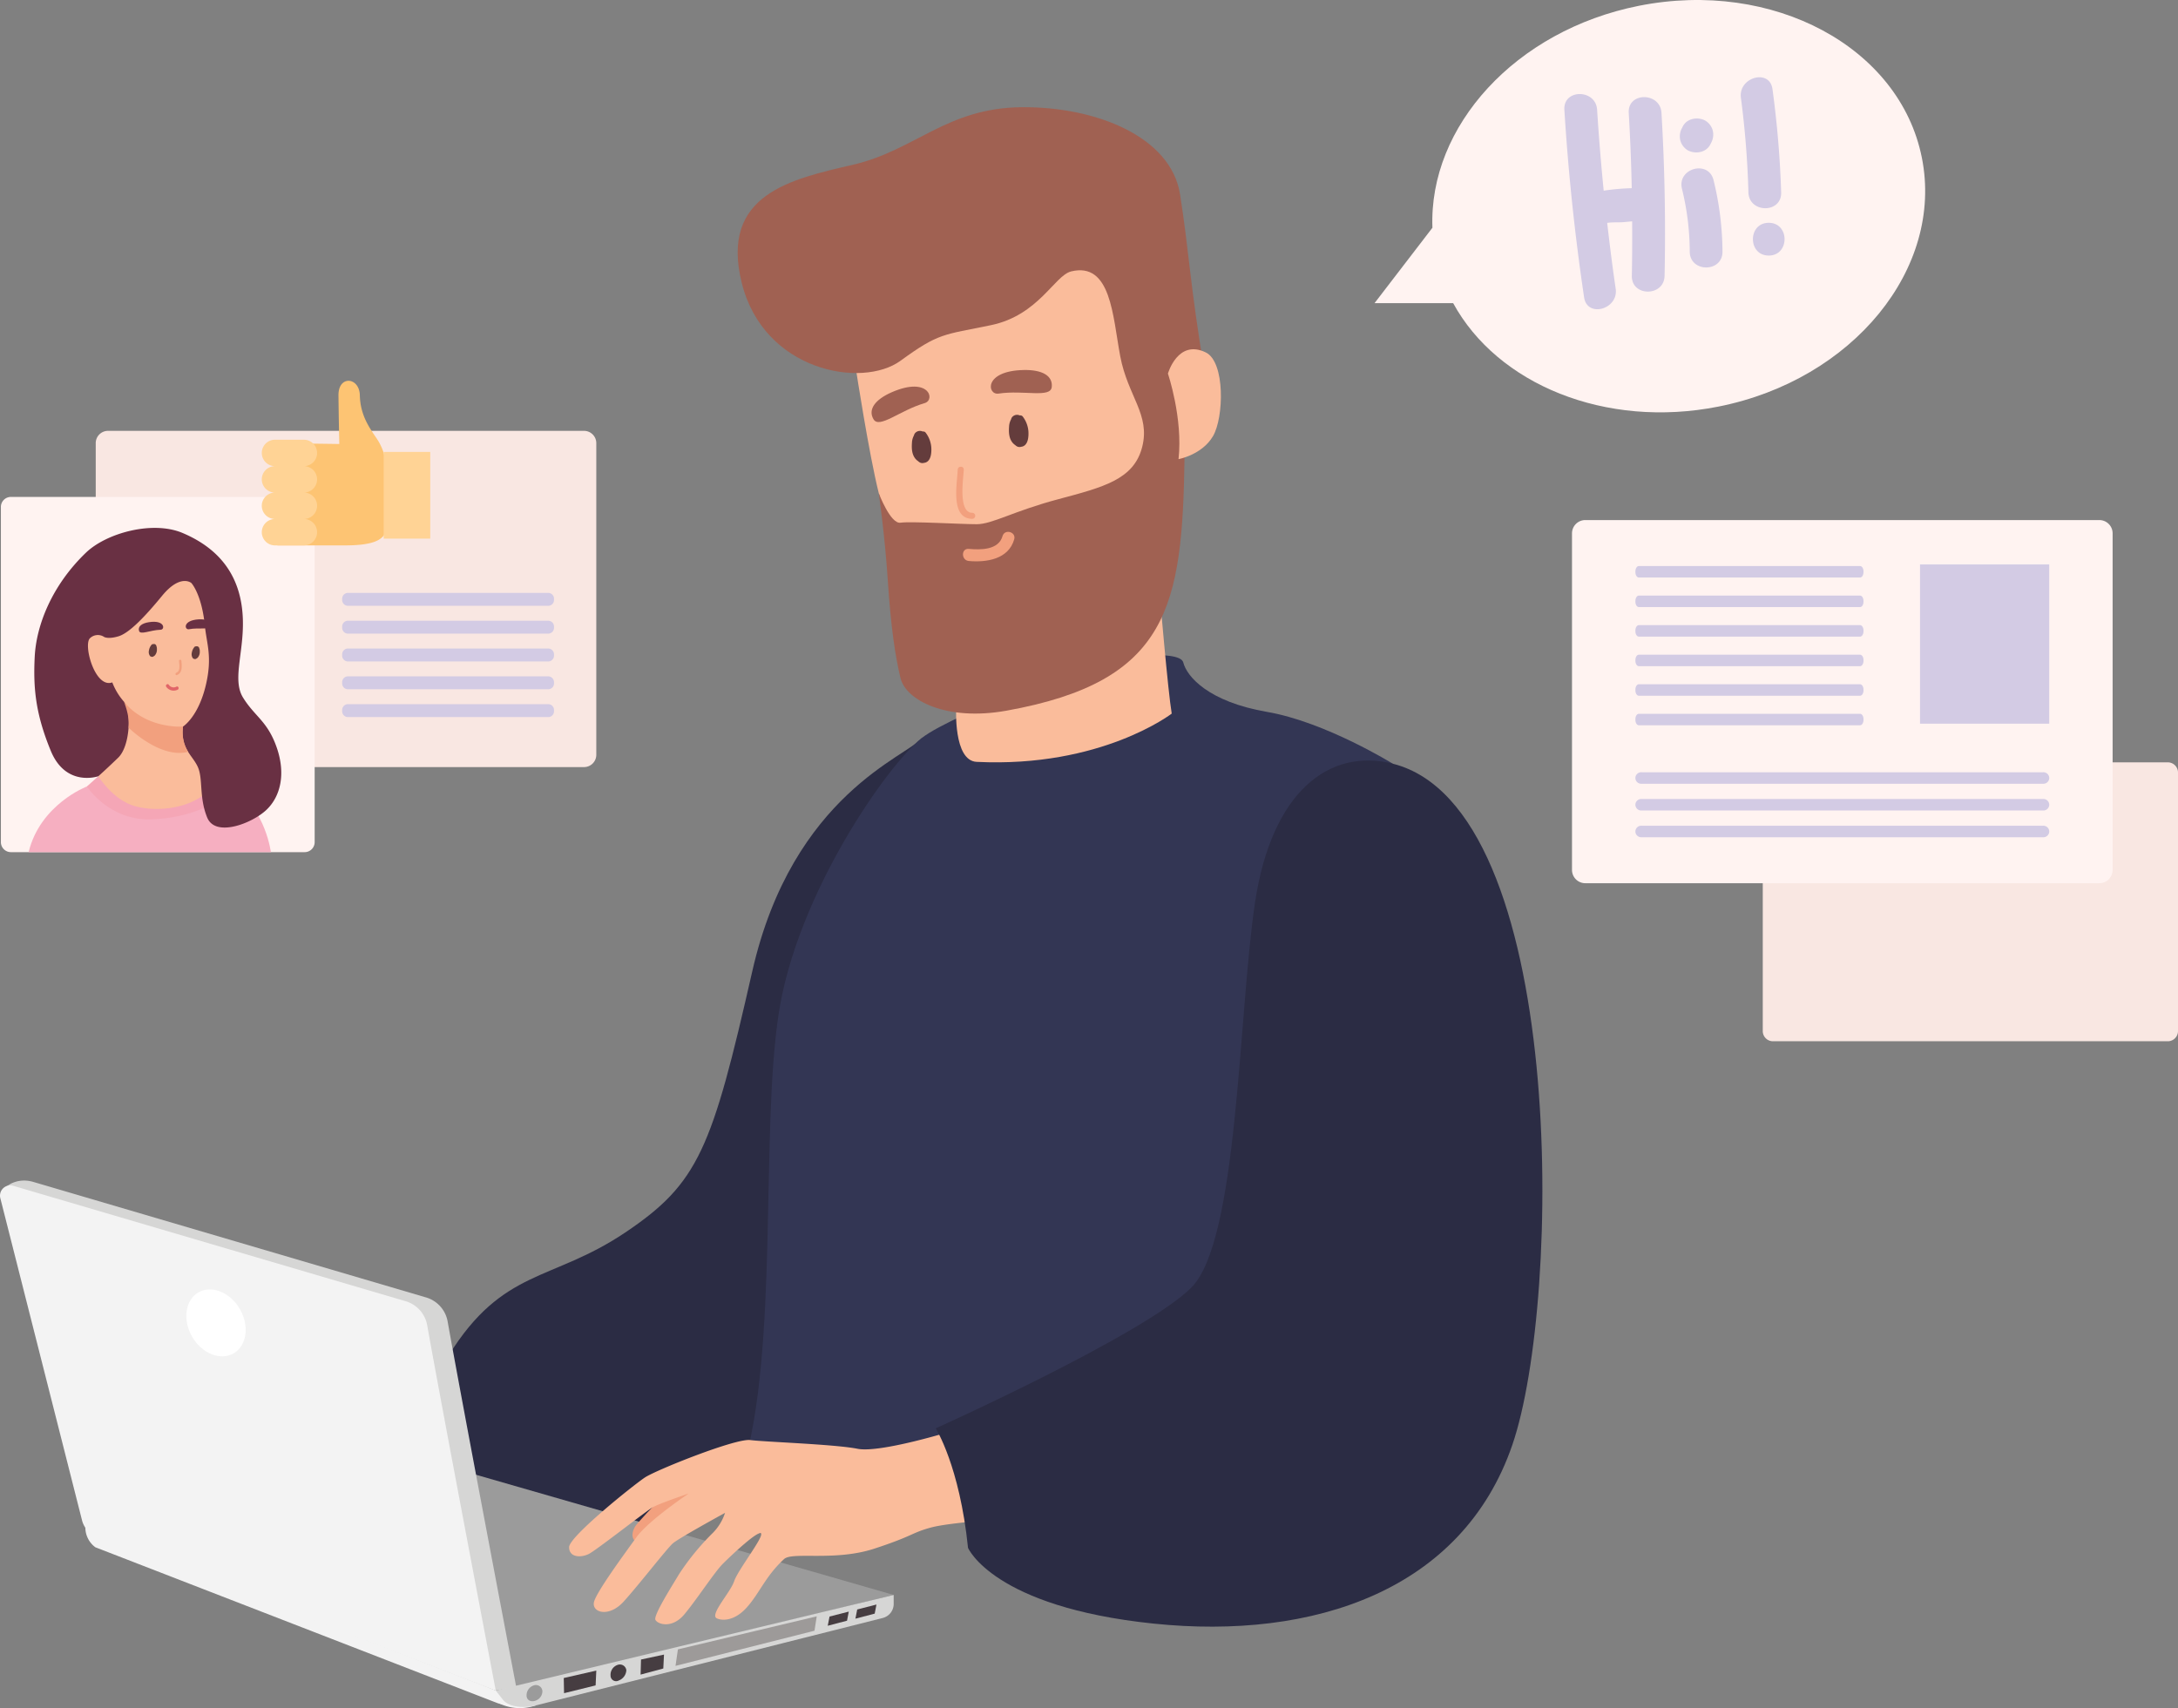
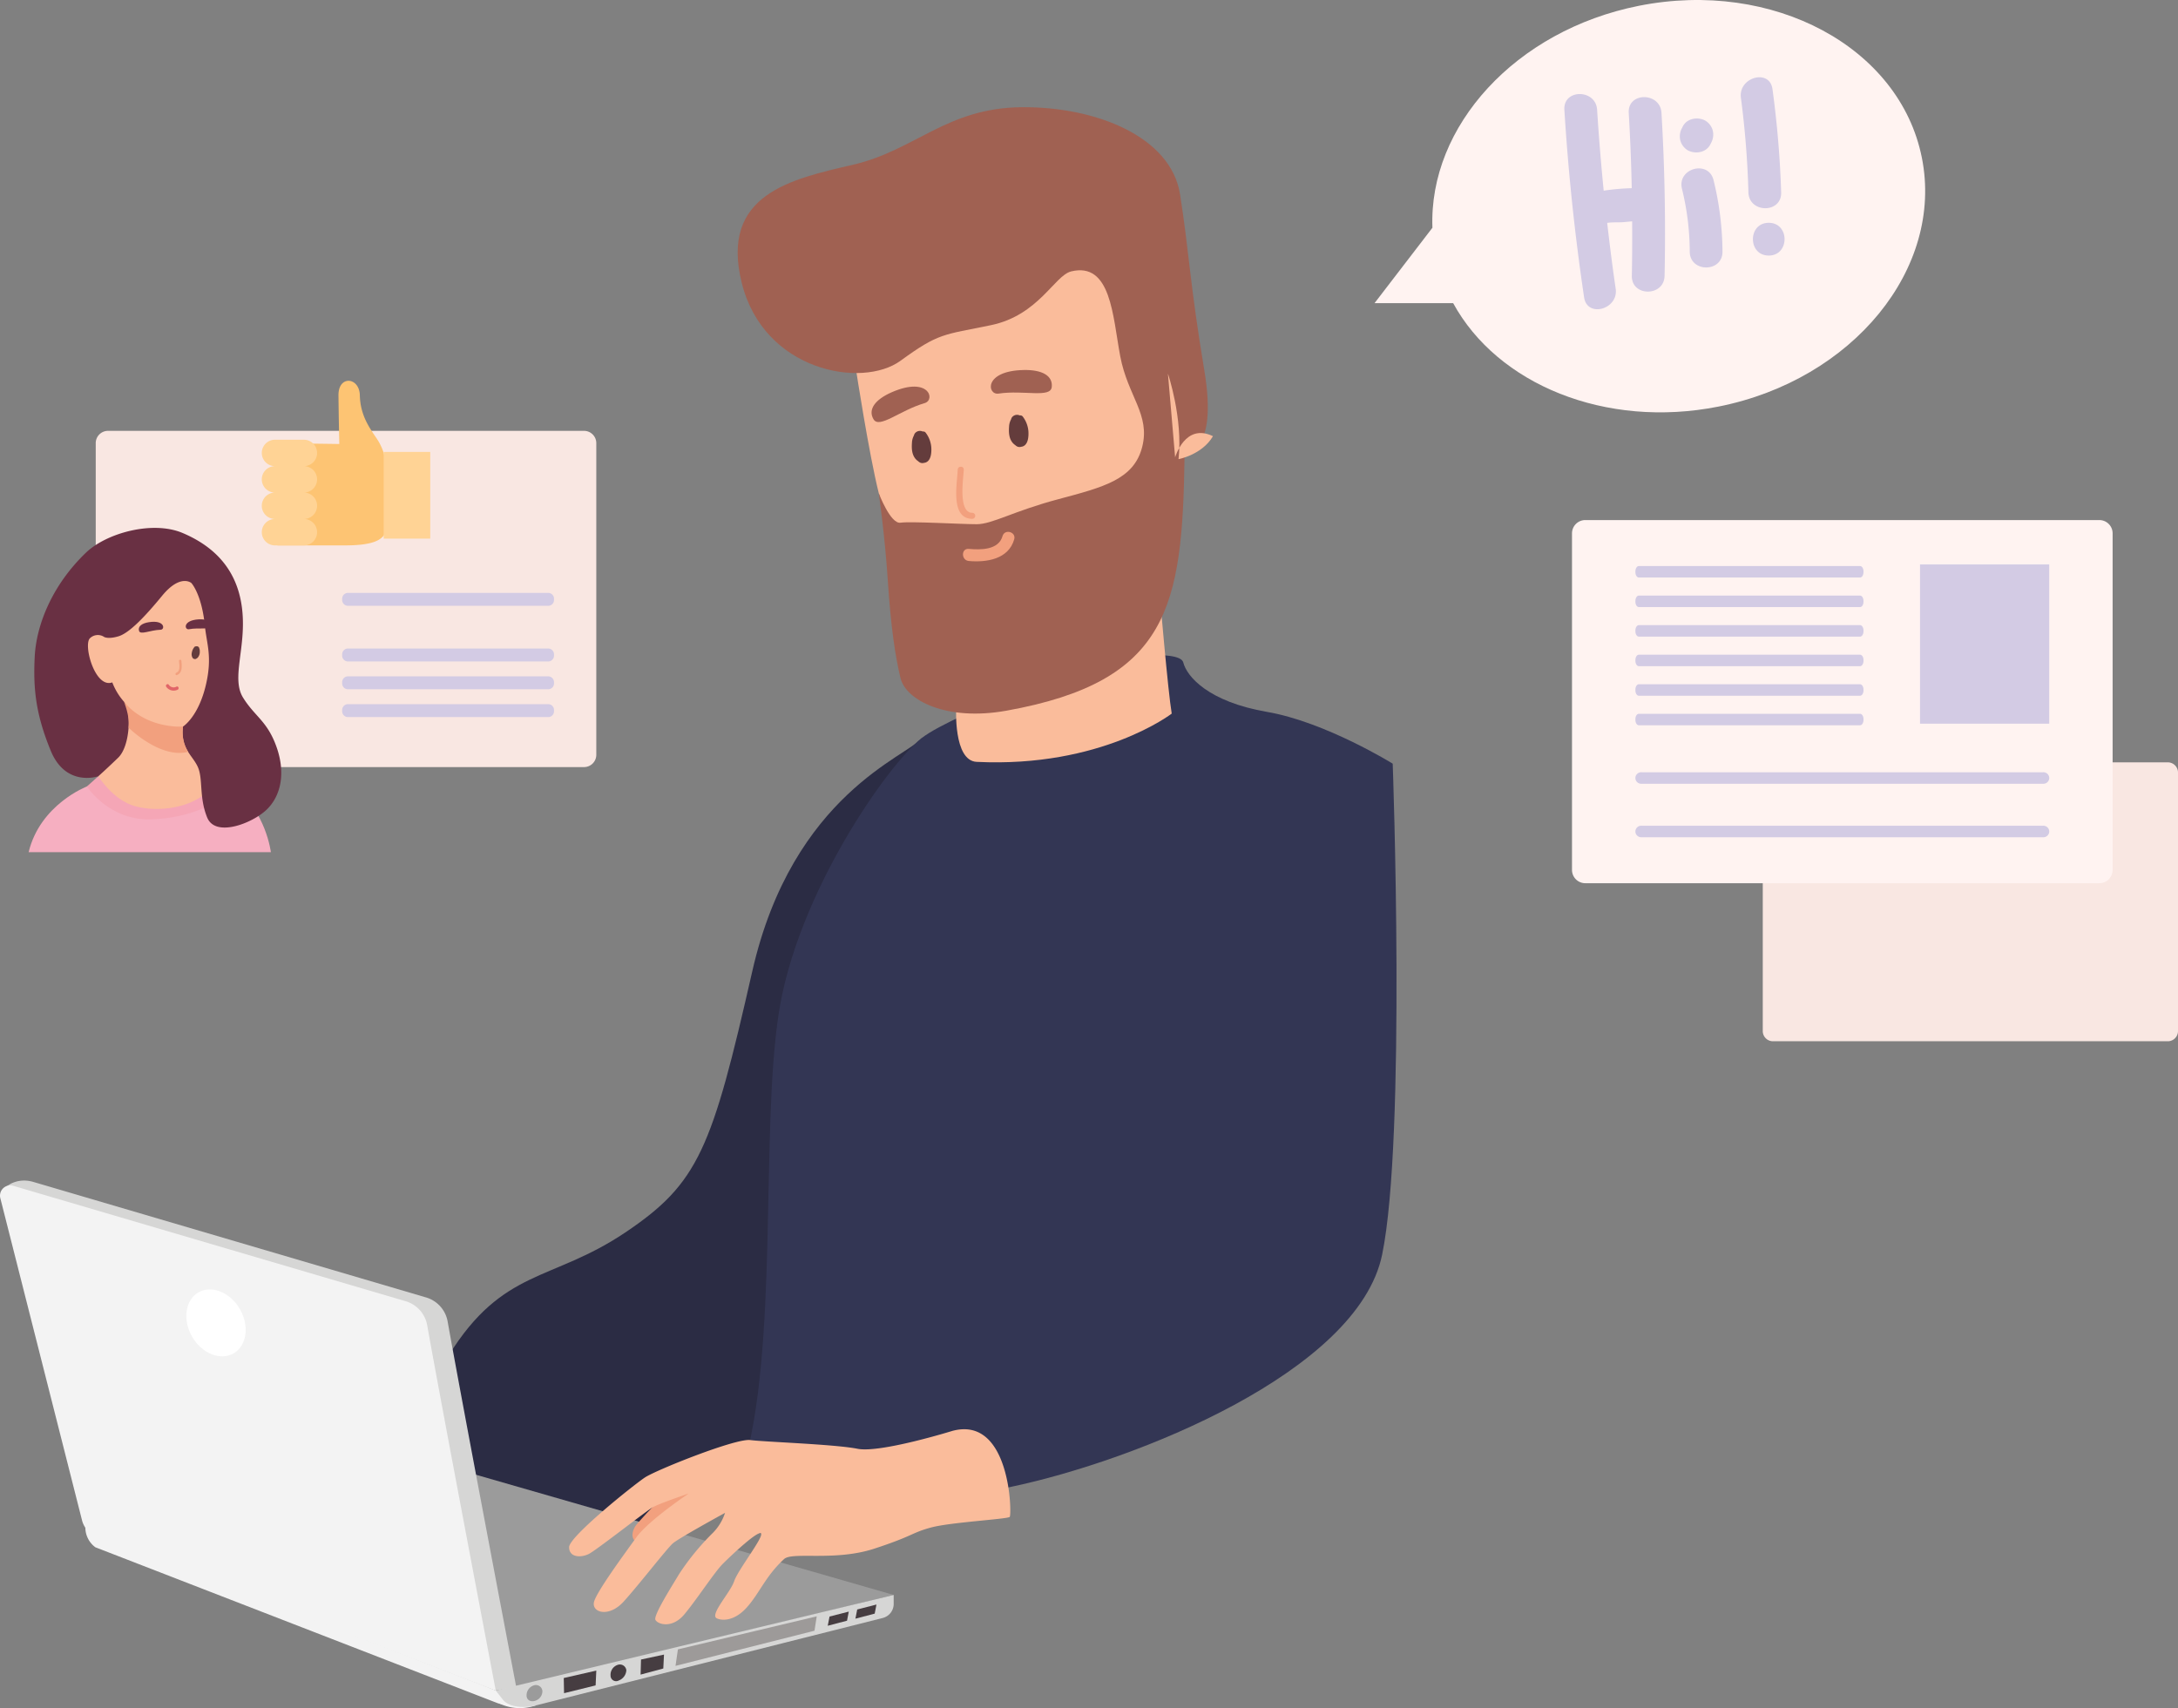
<svg xmlns="http://www.w3.org/2000/svg" width="711.33" height="558.004" viewBox="0 0 711.33 558.004">
  <rect x="0" y="0" width="711.33" height="558.004" fill="#808080" stroke="none" />
  <defs>
    <clipPath id="clip-path">
      <rect id="Retângulo_101" data-name="Retângulo 101" width="711.33" height="558.004" transform="translate(0 0)" fill="none" />
    </clipPath>
  </defs>
  <g id="Grupo_116" data-name="Grupo 116" transform="translate(0 -0.002)">
    <g id="Grupo_115" data-name="Grupo 115" transform="translate(0 0.002)" clip-path="url(#clip-path)">
      <path id="Caminho_266" data-name="Caminho 266" d="M627.551,819.334c-4.152,5.8-42.109,18.13-55.294,76.148s-17.471,69.226-41.535,85.378-39.887,11.538-57.688,40.217-15.78,58.537,32.49,61.261,76.293-25.659,83.875-44.779,38.153-218.225,38.153-218.225" transform="translate(-326.56 -578.202)" fill="#2b2c44" />
      <path id="Caminho_267" data-name="Caminho 267" d="M950,309.193s4.2,27.392,7.417,40.249,10.059,27.2,46.565,15.823,45.653-13.6,43.675-38.074-.247-60.819-21.262-60.325S950,309.193,950,309.193" transform="translate(-670.41 -188.323)" fill="#fabc9b" />
      <path id="Caminho_268" data-name="Caminho 268" d="M1032.563,762.549s-21.921-13.62-41.041-16.916S965.314,734.1,964.161,729.48s-25.193-1.262-25.193-1.262-49.4,17.5-60.271,25.985-40.79,50.765-46.724,90.323.2,108.783-11.766,149,46.859,13.845,87.66,5.274,113.322-37.579,121.234-75.818,3.461-160.433,3.461-160.433" transform="translate(-577.706 -513.072)" fill="#333654" />
      <path id="Caminho_269" data-name="Caminho 269" d="M1061.04,695.68s-1.009,17.428,6.677,17.8c40.717,1.978,63.709-15.77,63.709-15.77-1.236-7.223-3.956-39.363-3.956-39.363Z" transform="translate(-748.742 -464.595)" fill="#fabc9b" />
      <path id="Caminho_270" data-name="Caminho 270" d="M1120.337,461.974a2.16,2.16,0,0,1,.287-.657,2.113,2.113,0,0,1,2.57-.629,1,1,0,0,1,.948.346,9.008,9.008,0,0,1,1.875,4.982c.071,1.4-.051,3.594-1.311,4.509a2.125,2.125,0,0,1-1.084.4,1.717,1.717,0,0,1-1.417-.163,2.214,2.214,0,0,1-.5-.386,3.992,3.992,0,0,1-.815-.714c-1.255-1.457-1.328-3.439-1.2-5.265a5.439,5.439,0,0,1,.648-2.421" transform="translate(-790.131 -324.974)" fill="#643c3c" />
      <path id="Caminho_271" data-name="Caminho 271" d="M1012.566,479.825a2.136,2.136,0,0,1,.287-.657,2.112,2.112,0,0,1,2.57-.629,1,1,0,0,1,.948.345,9,9,0,0,1,1.875,4.982c.071,1.4-.051,3.594-1.311,4.509a2.124,2.124,0,0,1-1.084.4,1.719,1.719,0,0,1-1.417-.163,2.2,2.2,0,0,1-.5-.386,3.968,3.968,0,0,1-.815-.713c-1.255-1.456-1.328-3.439-1.2-5.265a5.433,5.433,0,0,1,.648-2.421" transform="translate(-714.077 -337.572)" fill="#643c3c" />
      <path id="Caminho_272" data-name="Caminho 272" d="M1110.339,410.705c5.969-.112,9.516,1.855,9.126,5.554s-9.1.916-17.389,2.152c-3.7.551-4.986-7.457,8.263-7.706" transform="translate(-775.963 -289.831)" fill="#a06152" />
      <path id="Caminho_273" data-name="Caminho 273" d="M927.508,172.665c-5.369,1.317-10.607,14.34-26.2,17.554s-16.954,2.472-29.5,11.62-44.684,3.461-51.854-25.465S836.032,142.5,856.3,137.8s30.58-18.543,54.971-18.79,48.867,9.642,51.834,28.432,3.214,29.275,7.912,57.409-6.407,26.229-6.442,28.587c-.727,48.681-5.047,73.171-58.151,82.711-19.712,3.541-32.882-3.461-34.613-10.631s-3.149-16.658-4.138-31.739-2.967-28.679-2.967-28.679,3.825,10.137,7.1,9.642,19.751.494,24.866.494,11.79-4.2,26.624-8.159,24.723-6.436,27.443-17.063-4.7-16.561-7.17-29.664-2.967-30.9-16.07-27.69" transform="translate(-577.707 -83.986)" fill="#a06152" />
      <path id="Caminho_274" data-name="Caminho 274" d="M973.828,430.975c-5.473,2.384-7.879,5.65-5.984,8.85s8.652-2.955,16.706-5.285c3.59-1.038,1.428-8.856-10.721-3.564" transform="translate(-682.553 -302.853)" fill="#a06152" />
      <path id="Caminho_275" data-name="Caminho 275" d="M1081.57,591.748c-1.3,4.6-7.2,4.515-11.019,4.172-2.535-.228-2.519,3.729,0,3.956,5.819.524,12.991-.585,14.833-7.076.7-2.453-3.119-3.5-3.814-1.052" transform="translate(-754.147 -416.612)" fill="#f2a07e" />
      <path id="Caminho_276" data-name="Caminho 276" d="M1066.368,533.13c-4.712-.049-2.837-11.4-2.757-14.094.038-1.273-1.94-1.272-1.978,0-.13,4.375-2.552,16,4.735,16.071a.989.989,0,0,0,0-1.978" transform="translate(-748.846 -365.61)" fill="#f2a07e" />
      <path id="Caminho_277" data-name="Caminho 277" d="M229.361,1752.216l-131.4-50.941a8.063,8.063,0,0,1-3.256-6.508c-.04-4.424,134.043,53.329,134.043,53.329l6.675-.031a4.451,4.451,0,0,1-6.06,4.15" transform="translate(-66.832 -1195.823)" fill="#f3f3f3" />
      <path id="Caminho_278" data-name="Caminho 278" d="M555.063,1876.844a15.535,15.535,0,0,0,10.75.767l.878-.255v-6.546H555.846Z" transform="translate(-391.706 -1320.226)" fill="#f3f3f3" />
      <path id="Caminho_279" data-name="Caminho 279" d="M497.753,1693.709l123.287-30-154.6-44.5Z" transform="translate(-329.163 -1142.672)" fill="#9b9b9b" />
      <path id="Caminho_280" data-name="Caminho 280" d="M563.232,1806.512l113.309-28.57a4.743,4.743,0,0,0,3.584-4.6v-2.922l-129.963,31.234,2.39,3.049c2.307,2.681,7.434,2.626,10.68,1.807" transform="translate(-388.248 -1249.381)" fill="#d6d6d5" />
      <path id="Caminho_281" data-name="Caminho 281" d="M146.907,1356.47c4.5,25.4,22.391,119.335,22.391,119.335l-6.675,1.236L38.856,1428.719a7.718,7.718,0,0,1-4.794-5.2L1.069,1315.982c-.689-2.5,4.141-6.984,10.546-5.1l127.992,37.656a10.019,10.019,0,0,1,7.3,7.936" transform="translate(-0.708 -924.767)" fill="#d6d6d5" />
      <path id="Caminho_282" data-name="Caminho 282" d="M139.523,1361.465c4.5,25.4,22.391,119.335,22.391,119.335L31.622,1430.529a7.717,7.717,0,0,1-4.794-5.2L.124,1320.015a3.362,3.362,0,0,1,4.107-4.141l127.992,37.656a10.019,10.019,0,0,1,7.3,7.936" transform="translate(0 -928.526)" fill="#f3f3f3" />
      <path id="Caminho_283" data-name="Caminho 283" d="M208.668,1446.713c-3.175-5.5-2.254-11.973,2.056-14.461s10.377-.048,13.552,5.45,2.255,11.973-2.055,14.462-10.377.048-13.552-5.451" transform="translate(-145.923 -1010.048)" fill="#fff" />
      <path id="Caminho_284" data-name="Caminho 284" d="M724.957,1618.626c-2.021.589-20.891,19.667-22.251,22.01s-1.483,5.927,3.585,5.309,13.35-8.776,20.52-11.62,10.878-19.408-1.854-15.7" transform="translate(-495.33 -1141.88)" fill="#f2a07e" />
      <path id="Caminho_285" data-name="Caminho 285" d="M636.246,1854.351l-10.63,2.433.1,4.955,10.306-2.544Z" transform="translate(-441.495 -1308.611)" fill="#463d41" />
      <path id="Caminho_286" data-name="Caminho 286" d="M718.537,1836.605l-7.508,1.614-.133,4.927,7.414-2Z" transform="translate(-501.678 -1296.087)" fill="#463d41" />
      <path id="Caminho_287" data-name="Caminho 287" d="M925.433,1788.9l-6.282,1.612-.589,3.008,6.3-1.651Z" transform="translate(-648.226 -1262.421)" fill="#463d41" />
      <path id="Caminho_288" data-name="Caminho 288" d="M956.152,1781.051l-6.283,1.612-.589,3.008,6.3-1.652Z" transform="translate(-669.904 -1256.883)" fill="#463d41" />
      <path id="Caminho_289" data-name="Caminho 289" d="M682.7,1849.587a2.122,2.122,0,0,0-2.8-1.792,3.4,3.4,0,0,0-2.356,3.521,1.81,1.81,0,0,0,2.741,1.564,3.783,3.783,0,0,0,2.411-3.293" transform="translate(-478.135 -1303.929)" fill="#463d41" />
      <path id="Caminho_290" data-name="Caminho 290" d="M589.507,1872.386a2.123,2.123,0,0,0-2.8-1.79,3.4,3.4,0,0,0-2.354,3.521c.134,1.5,1.675,2.022,3.063,1.409a3.254,3.254,0,0,0,2.093-3.139" transform="translate(-412.366 -1320.02)" fill="#9b9b9b" />
      <path id="Caminho_291" data-name="Caminho 291" d="M795.764,1794.154l-45.339,10.79-.779,5.389,45.389-11.481Z" transform="translate(-529.023 -1266.129)" fill="#9d9a99" />
-       <path id="Caminho_292" data-name="Caminho 292" d="M1296.1,395.653s4.945,14.587,3.461,27.937c0,0,7.671-1.394,11.252-7.5s4.014-24.267-2.352-27.364c-9.148-4.45-12.362,6.923-12.362,6.923" transform="translate(-914.657 -273.598)" fill="#fabc9b" />
+       <path id="Caminho_292" data-name="Caminho 292" d="M1296.1,395.653s4.945,14.587,3.461,27.937c0,0,7.671-1.394,11.252-7.5c-9.148-4.45-12.362,6.923-12.362,6.923" transform="translate(-914.657 -273.598)" fill="#fabc9b" />
      <path id="Caminho_293" data-name="Caminho 293" d="M756.9,1586.951s-23.734,7.376-31.151,5.893-30.3-2.234-35.055-2.848-30.71,9.77-34.418,12.243-24.723,19.284-24.723,22.746,3.956,3.461,6.428,2.225,18.79-14.092,21.015-15.328,11.62-4.425,11.62-4.425-13.1,8.768-17.059,14.261-12.856,17.579-13.845,21.054,4.7,5.425,9.642,0,14.092-17.292,16.07-19.023,17.059-9.975,17.059-9.975a16.6,16.6,0,0,1-3.956,6.514,81.535,81.535,0,0,0-11.126,13.6c-1.731,2.967-8.406,13.351-7.664,14.834s5.439,2.967,9.4-1.73,9.889-13.845,12.609-16.565,11.62-11.119,12.485-9.886-7.541,11.864-8.777,15.573-8.068,10.923-5.687,12.115c1.484.741,5.6,1.153,9.807-3.544s6.1-10.219,12.2-15.823c2.682-2.465,16.565.824,29.421-3.379s12.115-5.181,18.543-6.917,24.971-2.725,25.712-3.467.261-32.975-18.543-28.144" transform="translate(-445.681 -1119.559)" fill="#fabc9b" />
-       <path id="Caminho_294" data-name="Caminho 294" d="M1187.653,845.212c-20.622-5.178-39.558,8.961-45,45.551s-5.439,110.266-20.768,125.595-83.488,45.984-83.488,45.984,7.815,12.218,10.554,39.04c0,0,8.156,19.308,60.571,24.747s100.873-10.878,117.191-58.347,17.8-208.292-39.063-222.571" transform="translate(-732.797 -595.735)" fill="#2b2c44" />
      <path id="Caminho_295" data-name="Caminho 295" d="M1704.127,51.551C1696.934,15.4,1655.544-6.83,1611.68,1.9c-40.315,8.022-68.663,39.405-67.405,72.5l-18.91,24.635h25.681c14.437,26.473,49.681,41.143,86.685,33.779,43.864-8.728,73.59-45.11,66.4-81.26" transform="translate(-1076.446 -0.002)" fill="#fff3f1" />
      <path id="Caminho_296" data-name="Caminho 296" d="M265.7,478.248H110.25a4.018,4.018,0,0,0-4.018,4.018V584.074a4.018,4.018,0,0,0,4.018,4.018H265.7a4.018,4.018,0,0,0,4.018-4.018V482.266a4.018,4.018,0,0,0-4.018-4.018" transform="translate(-74.968 -337.499)" fill="#f9e7e2" />
      <path id="Caminho_297" data-name="Caminho 297" d="M2088.481,846.205H1959.532a3.333,3.333,0,0,0-3.333,3.333v84.451a3.333,3.333,0,0,0,3.333,3.333h128.949a3.333,3.333,0,0,0,3.333-3.333V849.538a3.333,3.333,0,0,0-3.333-3.333" transform="translate(-1380.484 -597.165)" fill="#f9e7e2" />
      <path id="Caminho_298" data-name="Caminho 298" d="M1916.727,577.28H1748.842a4.34,4.34,0,0,0-4.34,4.34V691.57a4.34,4.34,0,0,0,4.34,4.34h167.885a4.339,4.339,0,0,0,4.339-4.34V581.62a4.339,4.339,0,0,0-4.339-4.34" transform="translate(-1231.09 -407.385)" fill="#fff3f1" />
-       <path id="Caminho_299" data-name="Caminho 299" d="M100.208,551.6H4.273A3.27,3.27,0,0,0,1,554.874v109.5a3.269,3.269,0,0,0,3.27,3.269h95.935a3.269,3.269,0,0,0,3.27-3.269v-109.5a3.27,3.27,0,0,0-3.27-3.27" transform="translate(-0.708 -389.266)" fill="#fff3f1" />
      <path id="Caminho_300" data-name="Caminho 300" d="M50.807,866.46s-15.239,5.8-19.03,21.458h79.115s-1.648-13.512-11.867-20.764-48.217-.694-48.217-.694" transform="translate(-22.425 -609.539)" fill="#f6afc1" />
      <path id="Caminho_301" data-name="Caminho 301" d="M100.173,861.632l-3.734,3.34s7.124,11.2,21.055,10.744,21.756-6.205,21.756-6.205l-3.023-7.869Z" transform="translate(-68.057 -608.052)" fill="#f5a6b6" />
      <path id="Caminho_302" data-name="Caminho 302" d="M96.192,696.79s4.695,7.76,12.033,9.8,18.711.729,24.409-5.584,4.175-62.4-3.761-69.925-29.264.351-35.732,8.124,2.444,56.672,3.052,57.582" transform="translate(-64.076 -443.21)" fill="#fabc9b" />
-       <path id="Caminho_303" data-name="Caminho 303" d="M167.632,715.571a.793.793,0,0,0-1.1-.622.4.4,0,0,0-.393.1,3.619,3.619,0,0,0-.937,1.924,2.2,2.2,0,0,0,.356,1.855.853.853,0,0,0,.419.2.691.691,0,0,0,.573-.012.886.886,0,0,0,.213-.136,1.6,1.6,0,0,0,.353-.255,2.846,2.846,0,0,0,.68-2.063,2.185,2.185,0,0,0-.169-.994" transform="translate(-116.552 -504.506)" fill="#643c3c" />
      <path id="Caminho_304" data-name="Caminho 304" d="M215.192,718.048a.866.866,0,0,0-.09-.274.85.85,0,0,0-1.006-.348.4.4,0,0,0-.392.1,3.624,3.624,0,0,0-.938,1.924,2.2,2.2,0,0,0,.356,1.855.854.854,0,0,0,.419.2.692.692,0,0,0,.574-.012.875.875,0,0,0,.213-.136,1.6,1.6,0,0,0,.353-.255,2.85,2.85,0,0,0,.68-2.063,2.186,2.186,0,0,0-.169-.994" transform="translate(-150.115 -506.254)" fill="#643c3c" />
      <path id="Caminho_305" data-name="Caminho 305" d="M195.88,732.727c.08,1.19.589,3.262-.882,3.85-.471.188-.257.956.218.765,1.94-.777,1.572-2.945,1.459-4.622-.034-.509-.83-.5-.8.007" transform="translate(-137.424 -516.812)" fill="#f2a07e" />
      <path id="Caminho_306" data-name="Caminho 306" d="M187.575,760.219a1.9,1.9,0,0,1-2.492-.612c-.386-.565-1.226.086-.841.65a2.952,2.952,0,0,0,3.744.942c.6-.315.2-1.3-.412-.98" transform="translate(-129.95 -535.9)" fill="#e16568" />
      <path id="Caminho_307" data-name="Caminho 307" d="M157.332,690.309c-2.372.374-3.638,1.4-3.225,2.839s3.667-.274,7.037-.366c1.5-.041,1.452-3.3-3.812-2.473" transform="translate(-108.698 -487.054)" fill="#693043" />
      <path id="Caminho_308" data-name="Caminho 308" d="M210.388,687.436c2.4-.142,3.854.592,3.757,2.084s-3.641.515-6.953,1.146c-1.476.281-2.124-2.916,3.2-3.23" transform="translate(-145.478 -485.11)" fill="#693043" />
      <path id="Caminho_309" data-name="Caminho 309" d="M89.364,603.977s-3.577-3.116-9.562,4.175-10.859,12.2-14.219,13.223-4.69.232-4.69.232a3.7,3.7,0,0,0-4.588.347c-2.4,1.993,1.559,16.581,7.232,14.48a20.652,20.652,0,0,0,3.794,6.293c2.466,2.605,2.177,14.406-1.875,18.319s-6.476,6.052-6.476,6.052-10.591,3.71-15.539-8.32-5.756-20.422-5.241-30.7,5.56-23.26,16.706-33.988c6.706-6.455,21.79-10.6,31.588-6.46,12.337,5.217,18.559,14.076,19.564,26.058s-3.651,21.514.188,27.726,7.973,7.652,10.974,16.239,1.313,15.962-3.287,20.376S97.249,687.2,94.538,680.6s-1.315-12.584-3.052-16.5-5.731-5.947-4.86-13.227c0,0,5.1-3.165,7.539-13.868,2.065-9.068.207-13.035-.4-19.132-1.032-10.306-4.4-13.895-4.4-13.895" transform="translate(-26.863 -413.518)" fill="#693043" />
      <path id="Caminho_310" data-name="Caminho 310" d="M156.8,786.968s-11.911.95-19.3-8.144c0,0,2.03,4.767,1.518,8.483,0,0,10.309,10.282,19.457,7.908a12.643,12.643,0,0,1-1.679-8.247" transform="translate(-97.036 -549.614)" fill="#f2a07e" />
      <path id="Caminho_311" data-name="Caminho 311" d="M342.357,451.885a18.016,18.016,0,0,0-2.973-10.144c-2.512-3.7-5.485-7.77-5.634-14.291-.137-6.022-7.048-6.638-6.98,0,.088,8.487.274,15.893.274,15.893s-19.234-.3-20.21-.093,0,33.221,0,33.221h22.02c17.076,0,13.5-6.045,13.5-13.5Z" transform="translate(-216.226 -298.299)" fill="#fdc473" />
      <path id="Caminho_312" data-name="Caminho 312" d="M308.574,501.052a4.328,4.328,0,0,0-4.315-4.315,4.315,4.315,0,0,0,0-8.63h-9.432a4.315,4.315,0,0,0,0,8.63,4.315,4.315,0,0,0,0,8.63,4.315,4.315,0,0,0,0,8.63,4.315,4.315,0,0,0,0,8.63h9.432a4.315,4.315,0,0,0,0-8.63,4.315,4.315,0,0,0,0-8.63,4.328,4.328,0,0,0,4.315-4.315" transform="translate(-205.013 -344.456)" fill="#ffd395" />
      <rect id="Retângulo_99" data-name="Retângulo 99" width="15.207" height="28.33" transform="translate(125.31 147.628)" fill="#ffd395" />
      <path id="Caminho_313" data-name="Caminho 313" d="M1757.029,97.409q.725,12.3.978,24.6a74.048,74.048,0,0,0-9.158.81q-1.308-13.187-2.15-26.422c-.424-6.836-11.121-6.884-10.694,0q1.909,30.777,6.445,61.277c1,6.784,11.306,3.9,10.312-2.843-1.053-7.149-1.95-14.316-2.773-21.49,1.73-.272,3.825-.11,5.347-.248l2.806-.254c.033,5.927.018,11.855-.107,17.786-.144,6.884,10.55,6.883,10.694,0q.56-26.631-1.007-53.219c-.4-6.84-11.1-6.886-10.694,0m17.382,24.792a86.977,86.977,0,0,1,2.541,20.538c.038,6.879,10.732,6.894,10.694,0a99.66,99.66,0,0,0-2.923-23.381c-1.649-6.678-11.965-3.849-10.312,2.843m1.933-12.543c2.44,1.289,5.96.743,7.316-1.918l.258-.507a5.668,5.668,0,0,0,.54-4.12,5.456,5.456,0,0,0-2.458-3.2c-2.44-1.289-5.96-.742-7.315,1.919l-.259.507a5.668,5.668,0,0,0-.539,4.12,5.454,5.454,0,0,0,2.457,3.2m30.467,13.73a325.112,325.112,0,0,0-2.837-33.743c-.913-6.788-11.219-3.9-10.312,2.843a297.926,297.926,0,0,1,2.455,30.9c.2,6.866,10.9,6.9,10.694,0m-4.06,9.93c-6.881,0-6.893,10.694,0,10.694s6.892-10.694,0-10.694" transform="translate(-1225.085 -60.529)" fill="#d3cbe4" />
      <path id="Caminho_314" data-name="Caminho 314" d="M1888.229,628.3h-72.25c-.619,0-1.125.783-1.125,1.739v.28c0,.956.506,1.739,1.125,1.739h72.25c.618,0,1.124-.782,1.124-1.739v-.28c0-.957-.506-1.739-1.124-1.739" transform="translate(-1280.737 -443.393)" fill="#d3cbe4" />
      <path id="Caminho_315" data-name="Caminho 315" d="M1888.229,661.1h-72.25c-.619,0-1.125.782-1.125,1.739v.28c0,.956.506,1.739,1.125,1.739h72.25c.618,0,1.124-.783,1.124-1.739v-.28c0-.956-.506-1.739-1.124-1.739" transform="translate(-1280.737 -466.539)" fill="#d3cbe4" />
      <path id="Caminho_316" data-name="Caminho 316" d="M1888.229,693.9h-72.25c-.619,0-1.125.782-1.125,1.739v.28c0,.957.506,1.739,1.125,1.739h72.25c.618,0,1.124-.783,1.124-1.739v-.28c0-.957-.506-1.739-1.124-1.739" transform="translate(-1280.737 -489.685)" fill="#d3cbe4" />
      <path id="Caminho_317" data-name="Caminho 317" d="M1888.229,726.7h-72.25c-.619,0-1.125.783-1.125,1.739v.28c0,.956.506,1.739,1.125,1.739h72.25c.618,0,1.124-.783,1.124-1.739v-.28c0-.957-.506-1.739-1.124-1.739" transform="translate(-1280.737 -512.829)" fill="#d3cbe4" />
      <path id="Caminho_318" data-name="Caminho 318" d="M1888.229,759.5h-72.25c-.619,0-1.125.783-1.125,1.739v.28c0,.957.506,1.739,1.125,1.739h72.25c.618,0,1.124-.783,1.124-1.739v-.28c0-.956-.506-1.739-1.124-1.739" transform="translate(-1280.737 -535.975)" fill="#d3cbe4" />
      <path id="Caminho_319" data-name="Caminho 319" d="M1888.229,792.295h-72.25c-.619,0-1.125.783-1.125,1.739v.28c0,.956.506,1.739,1.125,1.739h72.25c.618,0,1.124-.783,1.124-1.739v-.28c0-.956-.506-1.739-1.124-1.739" transform="translate(-1280.737 -559.121)" fill="#d3cbe4" />
      <path id="Caminho_320" data-name="Caminho 320" d="M1947.969,857.209H1816.894a1.913,1.913,0,0,0-2.04,1.739v.28a1.913,1.913,0,0,0,2.04,1.739h131.074a1.913,1.913,0,0,0,2.04-1.739v-.28a1.913,1.913,0,0,0-2.04-1.739" transform="translate(-1280.737 -604.93)" fill="#d3cbe4" />
-       <path id="Caminho_321" data-name="Caminho 321" d="M1947.969,886.892H1816.894a1.913,1.913,0,0,0-2.04,1.739v.28a1.913,1.913,0,0,0,2.04,1.739h131.074a1.913,1.913,0,0,0,2.04-1.739v-.28a1.913,1.913,0,0,0-2.04-1.739" transform="translate(-1280.737 -625.878)" fill="#d3cbe4" />
      <path id="Caminho_322" data-name="Caminho 322" d="M1947.969,916.574H1816.894a1.913,1.913,0,0,0-2.04,1.739v.28a1.913,1.913,0,0,0,2.04,1.739h131.074a1.913,1.913,0,0,0,2.04-1.739v-.28a1.913,1.913,0,0,0-2.04-1.739" transform="translate(-1280.737 -646.824)" fill="#d3cbe4" />
      <rect id="Retângulo_100" data-name="Retângulo 100" width="42.195" height="52.021" transform="translate(627.077 184.387)" fill="#d3cbe4" />
      <path id="Caminho_323" data-name="Caminho 323" d="M447.177,658.132H381.456a1.9,1.9,0,0,0-1.728,2.03v.149a1.9,1.9,0,0,0,1.728,2.029h65.721a1.9,1.9,0,0,0,1.728-2.029v-.149a1.9,1.9,0,0,0-1.728-2.03" transform="translate(-267.973 -464.442)" fill="#d3cbe4" />
-       <path id="Caminho_324" data-name="Caminho 324" d="M447.177,689.012H381.456a1.9,1.9,0,0,0-1.728,2.029v.15a1.9,1.9,0,0,0,1.728,2.03h65.721a1.9,1.9,0,0,0,1.728-2.03v-.15a1.9,1.9,0,0,0-1.728-2.029" transform="translate(-267.973 -486.234)" fill="#d3cbe4" />
      <path id="Caminho_325" data-name="Caminho 325" d="M447.177,719.891H381.456a1.9,1.9,0,0,0-1.728,2.03v.15a1.9,1.9,0,0,0,1.728,2.03h65.721a1.9,1.9,0,0,0,1.728-2.03v-.15a1.9,1.9,0,0,0-1.728-2.03" transform="translate(-267.973 -508.026)" fill="#d3cbe4" />
      <path id="Caminho_326" data-name="Caminho 326" d="M447.177,750.771H381.456a1.9,1.9,0,0,0-1.728,2.03v.15a1.9,1.9,0,0,0,1.728,2.029h65.721a1.9,1.9,0,0,0,1.728-2.029v-.15a1.9,1.9,0,0,0-1.728-2.03" transform="translate(-267.973 -529.817)" fill="#d3cbe4" />
      <path id="Caminho_327" data-name="Caminho 327" d="M447.177,781.651H381.456a1.9,1.9,0,0,0-1.728,2.03v.15a1.9,1.9,0,0,0,1.728,2.03h65.721a1.9,1.9,0,0,0,1.728-2.03v-.15a1.9,1.9,0,0,0-1.728-2.03" transform="translate(-267.973 -551.609)" fill="#d3cbe4" />
    </g>
  </g>
</svg>